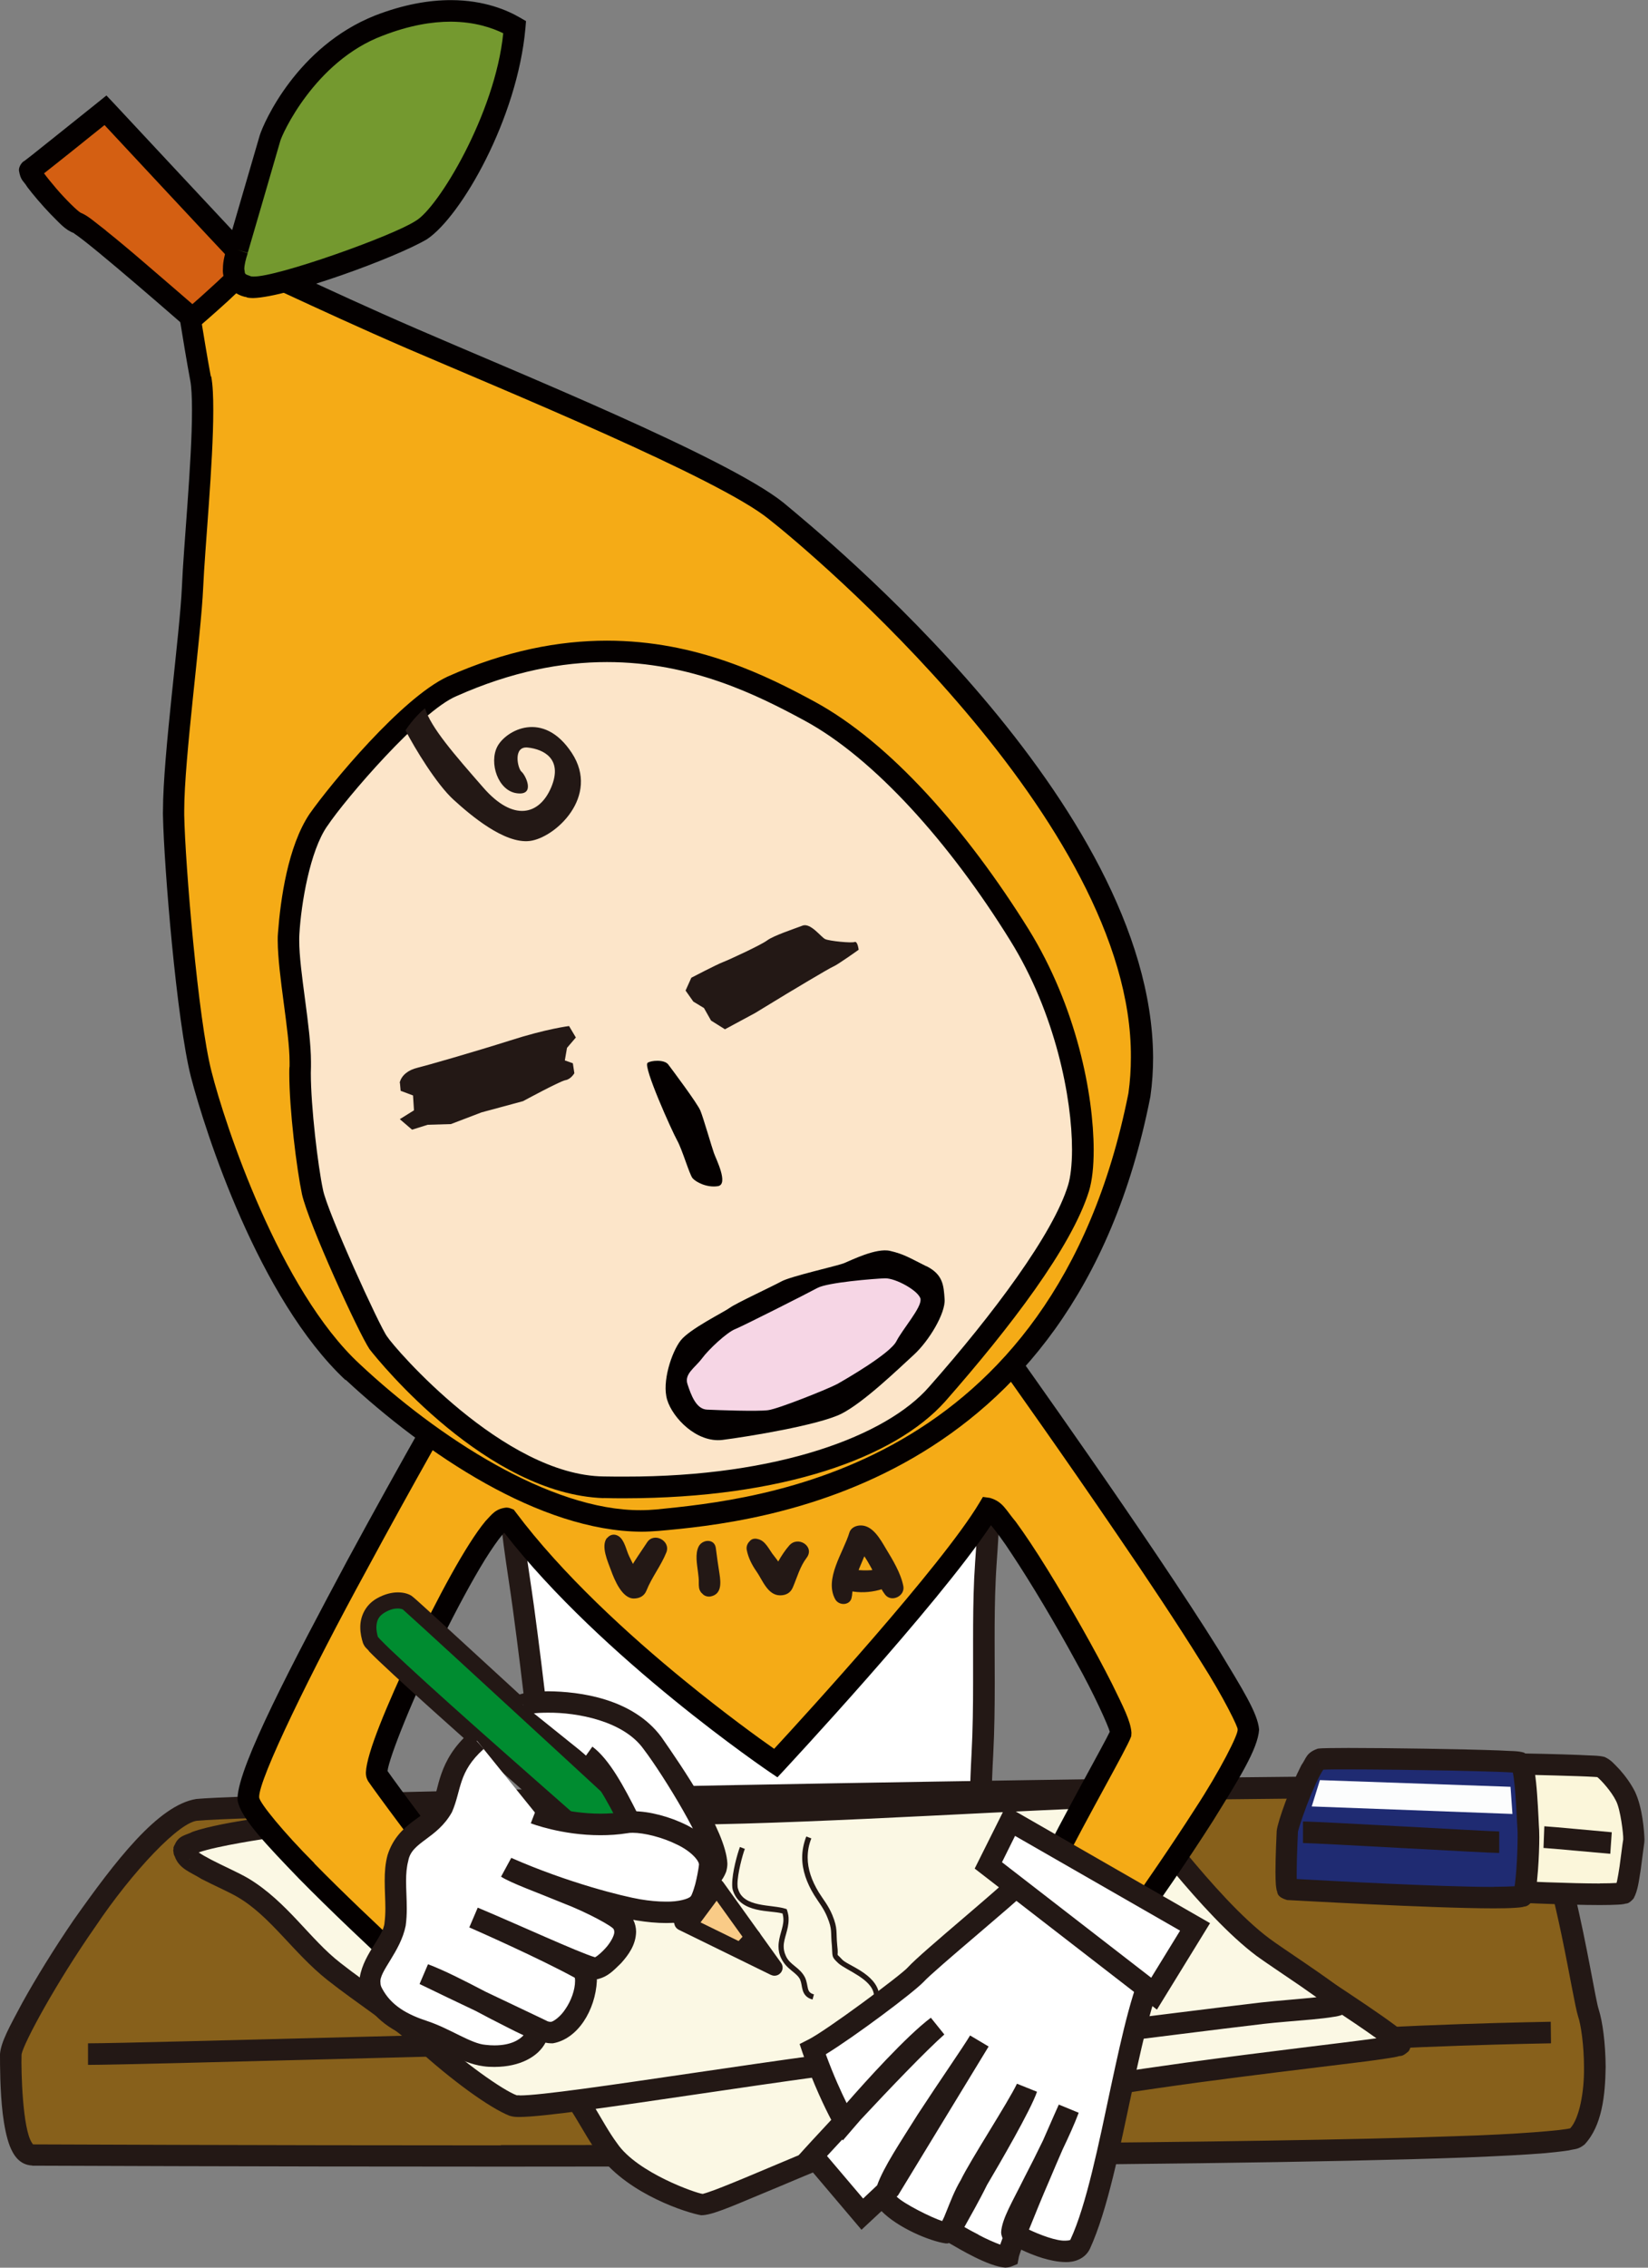
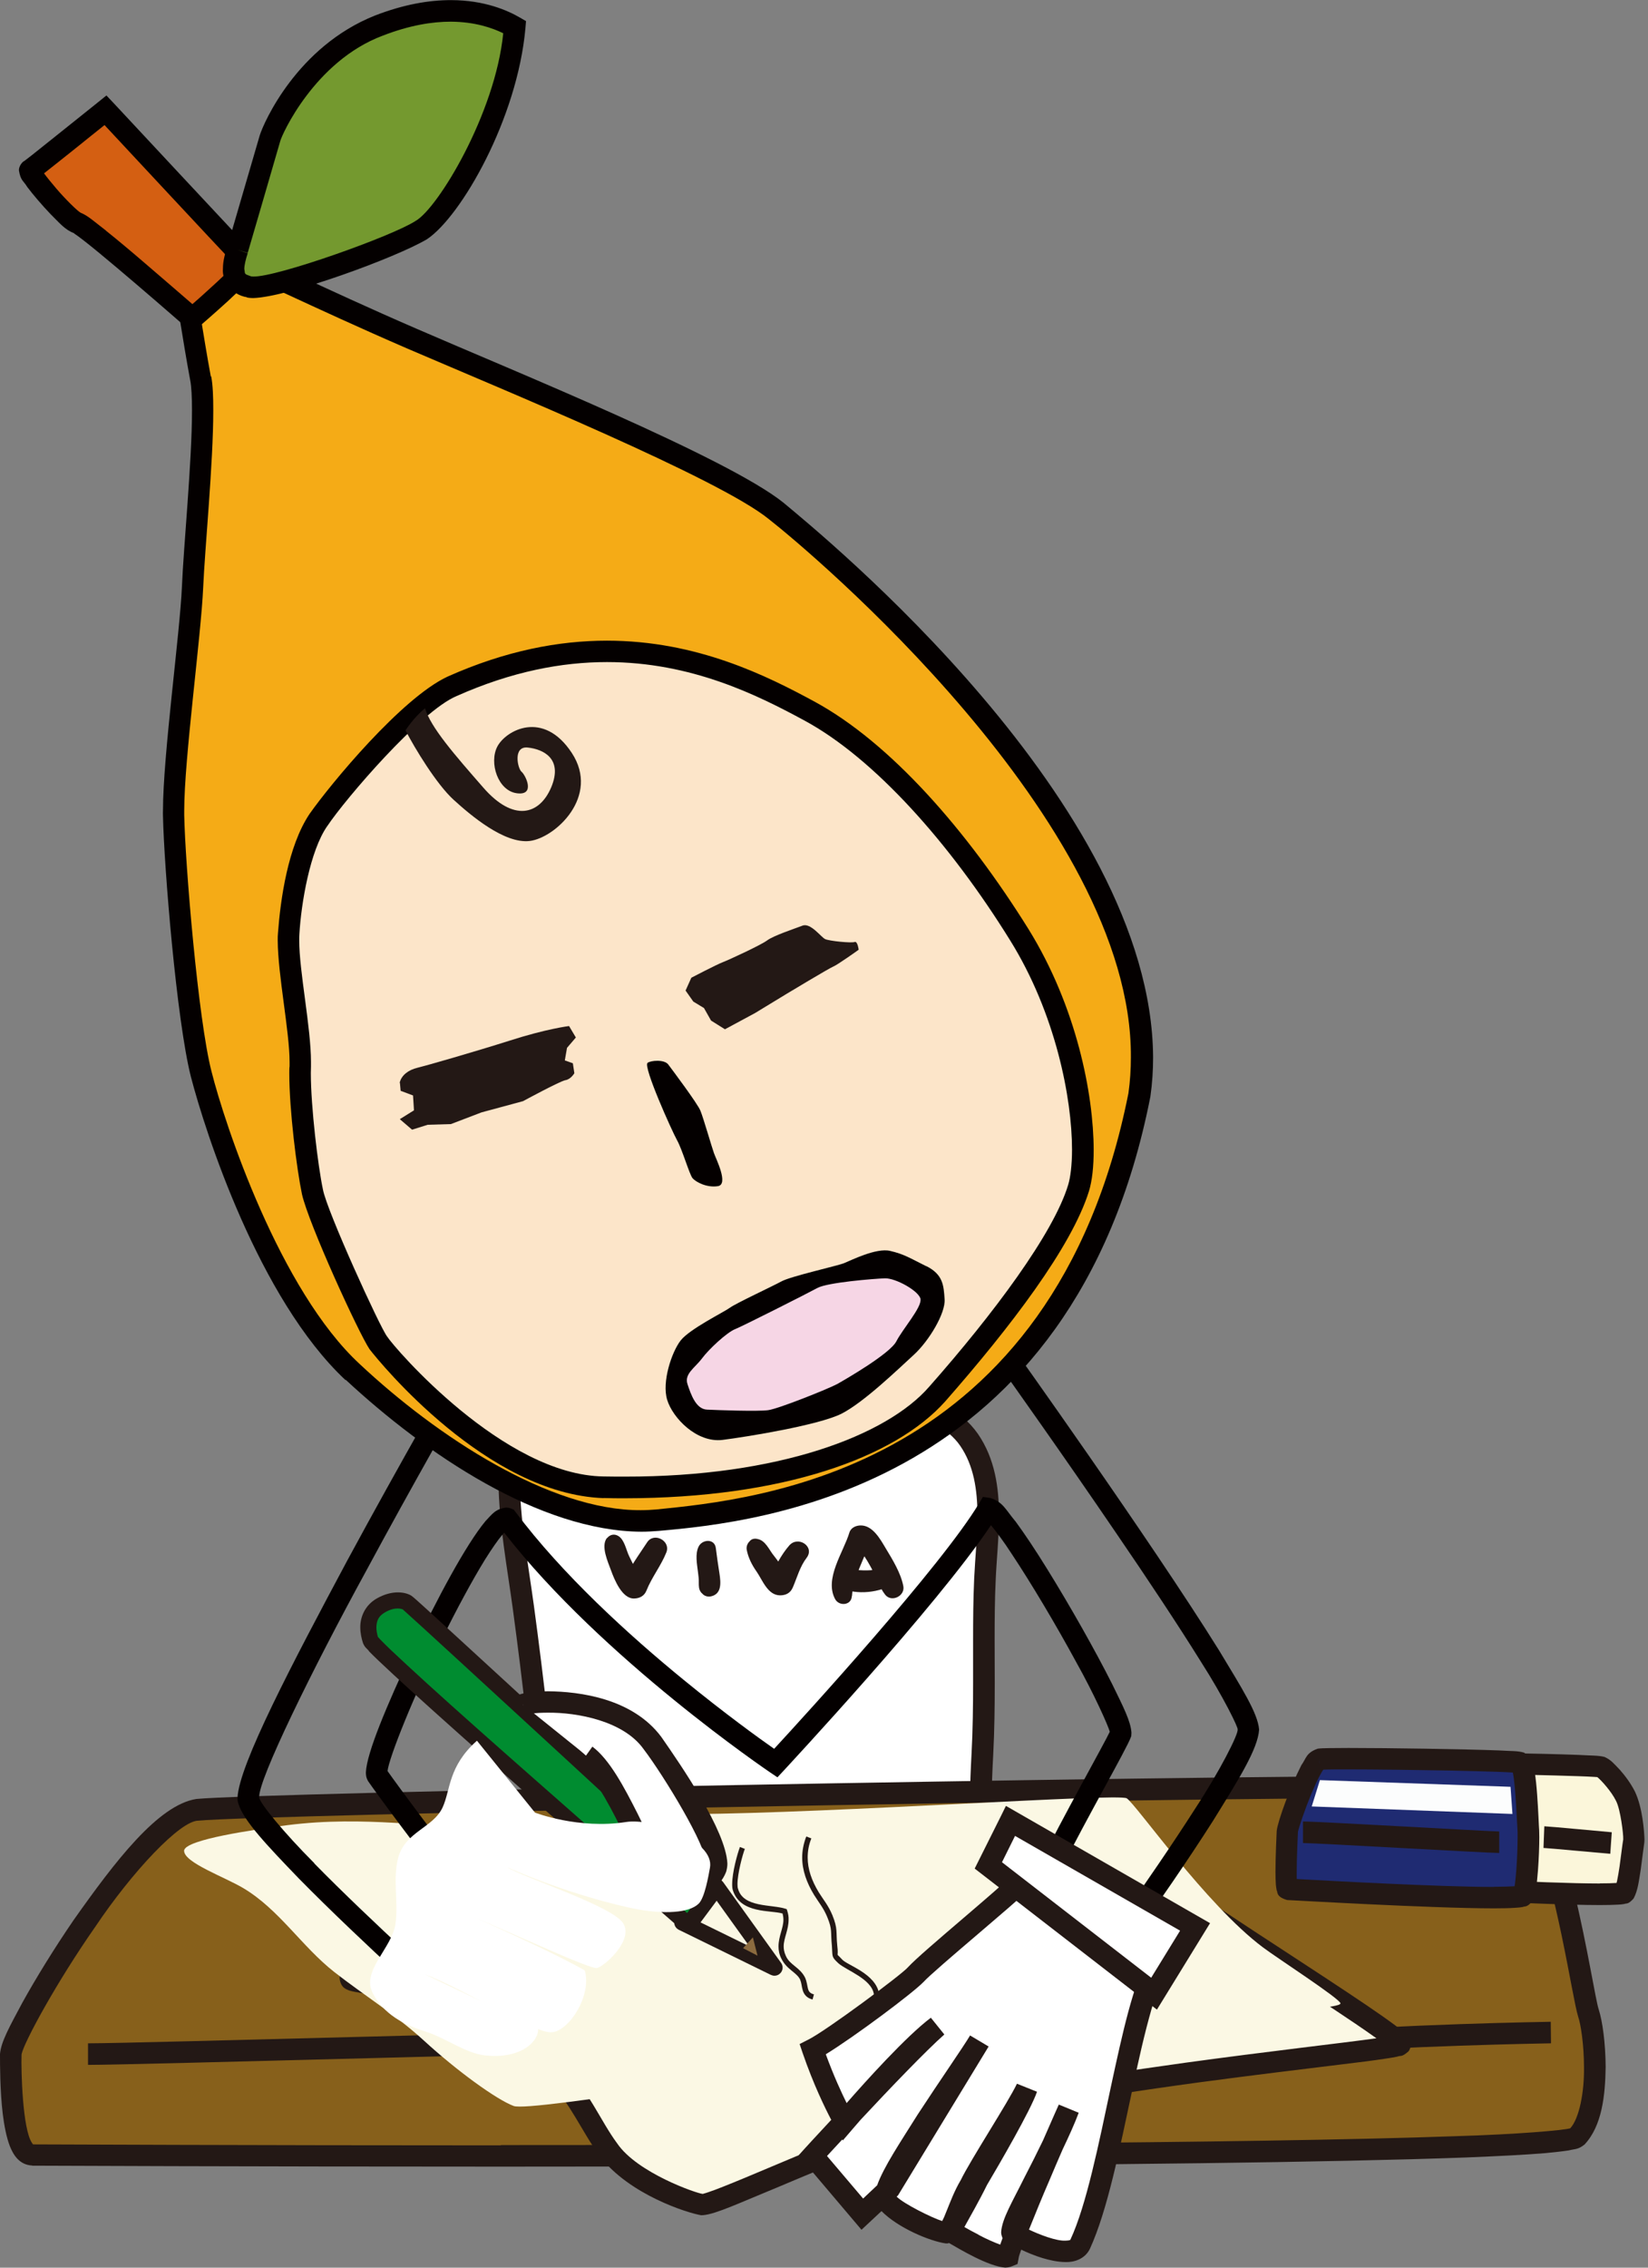
<svg xmlns="http://www.w3.org/2000/svg" width="56" height="77" viewBox="0 0 56 77" fill="none">
  <rect x="0" y="0" width="56" height="77" fill="#808080" stroke="none" />
  <g clip-path="url(#clip0_2220_42797)">
    <path d="M17.332 49.408C17.211 51.163 17.563 52.881 17.795 54.608C18.133 57.117 18.425 59.636 18.605 62.165C18.86 65.707 18.045 70.963 22.416 72.079C23.486 72.352 24.588 72.31 25.676 72.319C27.491 72.338 29.51 72.407 31.223 71.68C33.034 70.912 33.446 69.203 33.395 67.328C33.325 64.725 33.251 62.16 33.395 59.548C33.501 57.562 33.395 55.594 33.478 53.621C33.548 52.061 33.872 50.246 32.937 48.894C32.436 48.171 31.459 47.676 30.626 47.523C28.51 47.139 26.245 47.625 24.162 48.009C23.055 48.213 21.953 48.426 20.842 48.621C19.369 48.88 17.42 48.528 16.948 50.325" fill="white" />
    <path d="M25.671 72.685C24.592 72.676 23.462 72.717 22.328 72.43C19.98 71.842 18.98 70.055 18.61 68.101C18.226 66.138 18.369 63.924 18.239 62.188C18.059 59.673 17.767 57.159 17.429 54.654C17.239 53.242 16.961 51.806 16.938 50.32L16.586 50.227C16.665 49.908 16.795 49.644 16.961 49.422C16.961 49.408 16.961 49.394 16.961 49.38H16.989C17.36 48.903 17.897 48.648 18.429 48.537C19.226 48.356 20.087 48.384 20.768 48.259C21.874 48.065 22.976 47.852 24.083 47.648C25.625 47.366 27.287 47.018 28.954 47.014C29.533 47.014 30.112 47.055 30.681 47.162C31.598 47.333 32.64 47.847 33.228 48.685C33.812 49.533 33.946 50.519 33.946 51.468C33.946 52.218 33.863 52.964 33.835 53.635C33.802 54.321 33.798 55.015 33.798 55.71C33.798 56.177 33.802 56.654 33.802 57.127C33.802 57.937 33.793 58.747 33.751 59.567C33.691 60.636 33.673 61.706 33.673 62.771C33.673 64.281 33.714 65.79 33.756 67.323C33.756 67.415 33.756 67.513 33.756 67.615C33.77 69.416 33.256 71.217 31.358 72.018C29.945 72.615 28.38 72.694 26.903 72.694C26.482 72.694 26.065 72.69 25.662 72.685M17.661 50.135C17.661 51.589 17.943 53.056 18.147 54.557C18.485 57.066 18.781 59.599 18.962 62.137C19.091 63.943 18.953 66.128 19.318 67.957C19.698 69.796 20.476 71.194 22.499 71.717C23.5 71.972 24.574 71.939 25.671 71.949C26.074 71.953 26.491 71.958 26.903 71.958C28.352 71.958 29.82 71.87 31.07 71.338C32.603 70.68 33.011 69.328 33.02 67.61C33.02 67.517 33.02 67.425 33.02 67.332C32.978 65.809 32.937 64.29 32.937 62.767C32.937 61.692 32.955 60.609 33.015 59.521C33.057 58.719 33.066 57.923 33.066 57.117C33.066 56.645 33.066 56.173 33.066 55.7C33.066 55.001 33.071 54.297 33.103 53.598C33.136 52.894 33.214 52.163 33.214 51.464C33.214 50.575 33.085 49.76 32.631 49.097C32.223 48.491 31.307 48.014 30.556 47.88C30.038 47.782 29.505 47.745 28.959 47.745C27.398 47.745 25.768 48.083 24.222 48.366C23.12 48.569 22.013 48.782 20.902 48.977C20.11 49.111 19.263 49.093 18.601 49.25C18.212 49.347 17.911 49.472 17.684 49.704C17.679 49.847 17.674 49.996 17.674 50.139" fill="#231815" />
    <path d="M6.7 72.476L6.473 72.193L6.612 72.369L6.705 72.476H6.7Z" fill="#231815" />
    <path d="M6.714 61.446C4.769 61.641 0.366 69.017 0.366 69.749C0.366 70.48 0.366 73.166 1.097 73.166C1.829 73.166 52.732 73.411 53.584 72.555C54.436 71.698 54.223 69.077 53.982 68.341C53.741 67.605 52.852 60.955 51.389 60.71C49.926 60.464 9.154 61.196 6.714 61.441" fill="#87601B" />
    <path d="M1.097 73.532C0.653 73.513 0.449 73.162 0.333 72.87C0.213 72.555 0.144 72.175 0.093 71.777C0 70.985 0 70.119 0 69.749C0.032 69.337 0.315 68.832 0.764 67.994C1.213 67.184 1.829 66.179 2.505 65.192C3.903 63.215 5.367 61.289 6.673 61.085C8.83 60.872 39.266 60.303 48.685 60.303C50.227 60.303 51.153 60.312 51.444 60.354C52.079 60.497 52.389 61.071 52.709 61.761C53.014 62.465 53.273 63.359 53.496 64.262C53.931 66.049 54.227 67.957 54.325 68.23C54.454 68.633 54.556 69.369 54.561 70.184C54.547 71.147 54.44 72.184 53.843 72.819C53.621 72.995 53.528 72.962 53.31 73.018C53.107 73.05 52.843 73.078 52.51 73.111C51.852 73.166 50.931 73.213 49.796 73.259C47.527 73.342 44.401 73.407 40.818 73.453C33.65 73.546 24.643 73.569 17.017 73.569C8.284 73.569 1.357 73.537 1.093 73.537M17.017 72.837C28.274 72.837 42.54 72.782 49.444 72.536C51.579 72.472 53.107 72.337 53.357 72.268C53.663 71.939 53.838 71.041 53.825 70.189C53.825 69.453 53.718 68.73 53.625 68.471C53.422 67.823 52.885 64.002 52.032 62.067C51.769 61.419 51.421 61.067 51.319 61.09C51.204 61.067 50.19 61.044 48.685 61.044C39.308 61.044 8.784 61.618 6.742 61.822C6.131 61.812 4.492 63.553 3.232 65.433C1.936 67.285 0.81 69.351 0.732 69.758C0.713 70.337 0.769 72.3 1.084 72.759C1.102 72.791 1.116 72.805 1.121 72.814C1.635 72.814 8.455 72.847 17.022 72.847" fill="#231815" />
    <path d="M2.991 69.382C4.714 69.382 20.189 68.924 23.041 68.924C25.116 68.924 34.386 69.118 40.206 69.118C42.383 69.118 44.091 69.09 44.693 69.021C47.115 68.743 52.685 68.65 52.695 68.65L52.704 69.382C52.704 69.382 47.115 69.475 44.777 69.748C44.082 69.826 42.397 69.85 40.206 69.85C34.377 69.85 25.093 69.655 23.041 69.655C20.217 69.655 4.746 70.114 2.991 70.114V69.382Z" fill="#231815" />
    <path d="M47.587 59.877C47.286 59.919 46.513 61.952 46.508 62.156C46.499 62.364 46.416 63.985 46.532 63.989C46.643 63.994 55.075 64.503 55.214 64.267C55.357 64.036 55.468 62.897 55.529 62.498C55.542 62.401 55.473 61.452 55.241 60.998C55.005 60.521 54.528 60.044 54.413 60.002C54.19 59.924 47.967 59.827 47.592 59.877" fill="#FBF6DA" />
    <path d="M46.495 64.353C46.124 64.247 46.184 64.071 46.143 64.034C46.124 63.965 46.12 63.909 46.115 63.844C46.106 63.714 46.101 63.562 46.101 63.395C46.101 62.895 46.133 62.261 46.138 62.14C46.184 61.783 46.596 60.732 46.971 60.038C47.133 59.825 47.133 59.64 47.518 59.519C47.675 59.496 47.916 59.501 48.347 59.496C49.676 59.496 52.315 59.538 53.639 59.589C54.112 59.617 54.306 59.603 54.524 59.658C54.755 59.765 54.839 59.885 55.042 60.093C55.223 60.297 55.413 60.552 55.556 60.834C55.816 61.381 55.871 62.182 55.88 62.455C55.88 62.478 55.88 62.492 55.876 62.552C55.848 62.737 55.802 63.126 55.751 63.497C55.686 63.886 55.658 64.191 55.51 64.465C55.316 64.682 55.269 64.617 55.2 64.65C55.135 64.664 55.066 64.668 54.987 64.673C54.825 64.682 54.616 64.687 54.366 64.687C52.176 64.687 46.592 64.349 46.495 64.344M54.366 63.951C54.602 63.951 54.802 63.946 54.931 63.937C54.936 63.914 54.945 63.886 54.95 63.863C54.978 63.733 55.005 63.562 55.033 63.381C55.084 63.025 55.126 62.645 55.158 62.46V62.446C55.167 62.297 55.066 61.436 54.913 61.149C54.76 60.834 54.413 60.45 54.278 60.343C54.246 60.343 54.2 60.334 54.144 60.334C54.019 60.325 53.839 60.32 53.621 60.311C53.186 60.297 52.602 60.279 51.963 60.265C50.694 60.237 49.227 60.218 48.351 60.218C48.064 60.218 47.828 60.218 47.717 60.223C47.694 60.255 47.661 60.302 47.629 60.362C47.536 60.519 47.421 60.751 47.314 60.992C47.101 61.473 46.902 62.029 46.87 62.172C46.86 62.307 46.833 62.923 46.833 63.386C46.833 63.474 46.833 63.557 46.833 63.631C48.023 63.701 52.5 63.955 54.366 63.955M47.611 60.01L47.587 59.871L47.606 60.001L47.615 60.01H47.611Z" fill="#231815" />
    <path d="M52.463 62.377C52.648 62.386 54.616 62.567 54.746 62.576L52.463 62.377Z" fill="#FBF6DA" />
    <path d="M52.449 62.743L52.477 62.012C52.69 62.021 54.649 62.206 54.769 62.215L54.718 62.947C54.575 62.938 52.611 62.753 52.445 62.748" fill="#231815" />
    <path d="M44.841 59.738C44.54 59.784 43.763 61.965 43.749 62.188C43.739 62.41 43.651 64.146 43.763 64.155C43.874 64.155 51.63 64.614 51.773 64.364C51.917 64.114 51.968 62.387 51.94 62.164C51.912 61.942 51.875 59.937 51.657 59.854C51.435 59.77 45.212 59.687 44.837 59.743" fill="#1F2B72" />
    <path d="M43.735 64.516C43.341 64.401 43.425 64.229 43.383 64.192C43.369 64.127 43.364 64.072 43.355 64.007C43.346 63.882 43.341 63.729 43.341 63.558C43.341 63.016 43.378 62.303 43.383 62.169C43.425 61.817 43.846 60.669 44.221 59.937C44.388 59.71 44.374 59.52 44.777 59.377C44.948 59.353 45.277 59.358 45.819 59.353C47.217 59.353 49.703 59.391 50.944 59.437C51.389 59.465 51.56 59.446 51.787 59.511C52.185 59.779 52.06 59.923 52.148 60.155C52.185 60.382 52.213 60.655 52.232 60.928C52.273 61.47 52.292 62.058 52.301 62.141C52.301 62.183 52.306 62.271 52.306 62.386C52.306 62.664 52.292 63.109 52.26 63.521C52.218 63.952 52.213 64.257 52.074 64.553C51.88 64.78 51.824 64.716 51.745 64.753C51.671 64.766 51.593 64.776 51.495 64.78C51.306 64.794 51.06 64.799 50.759 64.799C48.611 64.799 43.813 64.516 43.721 64.516M50.759 64.067C51.06 64.067 51.31 64.058 51.468 64.049C51.468 64.03 51.472 64.007 51.477 63.984C51.495 63.845 51.514 63.66 51.528 63.465C51.556 63.076 51.569 62.641 51.569 62.382C51.569 62.28 51.569 62.206 51.569 62.201C51.551 61.993 51.505 60.65 51.407 60.187C51.407 60.187 51.407 60.187 51.403 60.187C51.287 60.178 51.116 60.173 50.912 60.164C50.505 60.15 49.958 60.136 49.356 60.122C48.157 60.099 46.74 60.081 45.814 60.081C45.434 60.081 45.11 60.081 44.967 60.09C44.943 60.127 44.906 60.178 44.874 60.243C44.777 60.414 44.666 60.664 44.554 60.923C44.341 61.442 44.138 62.039 44.105 62.201C44.101 62.336 44.063 63.044 44.063 63.558C44.063 63.646 44.063 63.729 44.063 63.803C45.161 63.864 48.944 64.072 50.759 64.072M44.846 59.867L44.823 59.738L44.842 59.863L44.846 59.867Z" fill="#231815" />
    <path d="M44.281 62.215C44.804 62.215 50.574 62.548 50.949 62.553L44.281 62.215Z" fill="#274F83" />
    <path d="M44.276 62.581V61.85C44.832 61.85 50.602 62.188 50.944 62.188V62.919C50.537 62.919 44.786 62.586 44.276 62.581Z" fill="#231815" />
    <path d="M14.803 67.822C16.318 68.507 17.762 69.369 18.92 70.462C19.689 71.189 20.073 72.175 20.68 73.004C21.527 74.161 23.55 74.828 23.879 74.861C24.208 74.898 27.801 73.221 29.825 72.522C35.289 70.628 47.365 69.67 47.564 69.429C47.763 69.188 37.803 63.113 38.136 62.84C38.47 62.567 30.265 64.41 25.857 65.271C21.448 66.132 12.261 66.855 11.928 67.123C11.595 67.396 13.614 67.281 14.799 67.818" fill="#FBF8E4" />
    <path d="M23.838 75.222C23.365 75.147 21.383 74.522 20.383 73.216C19.74 72.332 19.36 71.369 18.67 70.721C17.559 69.665 16.146 68.827 14.651 68.151L14.803 67.817L14.956 67.484C16.498 68.183 17.975 69.058 19.175 70.193C20.017 70.999 20.402 72.013 20.976 72.786C21.661 73.786 23.689 74.485 23.879 74.495C23.884 74.495 23.898 74.495 23.912 74.485C23.949 74.476 24 74.462 24.064 74.439C24.194 74.397 24.365 74.332 24.574 74.249C24.986 74.087 25.528 73.86 26.12 73.61C27.306 73.11 28.695 72.527 29.718 72.175C32.418 71.239 36.627 70.545 40.285 70.04C43.082 69.656 45.61 69.373 46.772 69.211C46.578 69.072 46.337 68.906 46.064 68.72C45.277 68.188 44.207 67.489 43.105 66.771C40.892 65.322 38.59 63.831 37.993 63.261C37.97 63.229 37.947 63.21 37.923 63.191C36.636 63.358 29.779 64.877 25.94 65.632C23.777 66.053 20.522 66.438 17.693 66.752C16.281 66.905 14.956 67.053 13.947 67.174C14.294 67.243 14.646 67.34 14.966 67.484L14.813 67.817L14.66 68.151C13.79 67.752 12.382 67.752 11.859 67.586C11.794 67.549 11.581 67.521 11.539 67.174C11.553 66.956 11.659 66.882 11.71 66.836C11.965 66.674 12.072 66.706 12.396 66.637C12.697 66.586 13.104 66.53 13.595 66.475C14.577 66.354 15.892 66.211 17.336 66.053C20.221 65.734 23.62 65.335 25.796 64.909C29.931 64.104 37.238 62.455 38.099 62.441C38.136 62.441 38.173 62.441 38.238 62.455C38.266 62.469 38.451 62.497 38.511 62.742C38.558 62.784 38.632 62.849 38.729 62.923C38.947 63.094 39.271 63.331 39.664 63.604C40.452 64.15 41.521 64.854 42.619 65.576C44.832 67.026 47.133 68.503 47.717 69.017C47.791 69.128 47.874 69.058 47.944 69.415C47.944 69.466 47.934 69.521 47.902 69.586L47.884 69.623L47.86 69.656C47.615 69.869 47.615 69.781 47.476 69.836C47.365 69.859 47.217 69.883 47.032 69.91C46.666 69.966 46.156 70.031 45.531 70.105C44.286 70.258 42.586 70.461 40.725 70.711C37.007 71.216 32.631 71.934 29.95 72.86C28.968 73.198 27.584 73.781 26.398 74.281C25.171 74.782 24.324 75.184 23.893 75.217C23.893 75.217 23.884 75.217 23.842 75.217" fill="#231815" />
    <path d="M38.285 61.062C37.979 60.886 28.436 61.562 23.509 61.599C20.411 61.623 18.897 61.743 15.804 61.956C14.202 62.067 12.053 61.595 9.247 62.049C8.886 62.104 6.256 62.447 6.256 62.845C6.256 63.248 7.626 63.73 8.27 64.114C9.488 64.841 10.252 66.091 11.354 66.957C12.359 67.744 13.461 68.425 14.401 69.286C15.544 70.333 16.873 71.291 17.452 71.509C18.036 71.731 26.996 70.138 31.784 69.68C35.502 69.323 39.202 68.809 42.91 68.365C43.79 68.258 45.545 68.179 45.55 68.027C45.55 67.878 43.373 66.471 42.915 66.124C40.966 64.665 38.586 61.234 38.28 61.058" fill="#FBF8E4" />
-     <path d="M17.323 71.846C16.628 71.573 15.332 70.624 14.151 69.549C13.243 68.716 12.15 68.04 11.127 67.234C9.96 66.308 9.201 65.076 8.08 64.419C7.793 64.248 7.288 64.03 6.849 63.803C6.478 63.567 6.089 63.465 5.936 63.03C5.918 63.002 5.899 62.96 5.895 62.882C5.895 62.868 5.89 62.849 5.885 62.835C5.885 62.821 5.89 62.812 5.895 62.798C5.895 62.78 5.895 62.757 5.895 62.733C5.904 62.696 5.922 62.664 5.941 62.632C6.075 62.317 6.325 62.317 6.543 62.201C6.825 62.099 7.177 62.02 7.538 61.946C8.256 61.803 9.016 61.701 9.182 61.673C10.15 61.516 11.039 61.465 11.854 61.465C13.188 61.465 14.318 61.594 15.239 61.594C15.429 61.594 15.605 61.594 15.771 61.58C18.865 61.367 20.388 61.247 23.5 61.224C27.848 61.187 35.812 60.654 37.831 60.654C37.965 60.654 38.072 60.654 38.164 60.664C38.266 60.677 38.294 60.654 38.461 60.733C38.692 60.89 38.822 61.094 39.146 61.483C39.442 61.854 39.831 62.344 40.267 62.872C41.133 63.923 42.211 65.137 43.138 65.826C43.517 66.114 45.221 67.216 45.698 67.637C45.749 67.72 45.805 67.688 45.86 67.827C45.879 67.859 45.897 67.91 45.911 68.007C45.911 68.012 45.911 68.017 45.911 68.026V68.035C45.819 68.438 45.638 68.373 45.582 68.424C45.499 68.452 45.416 68.471 45.314 68.484C45.119 68.517 44.865 68.545 44.587 68.572C44.031 68.623 43.374 68.67 42.948 68.721C39.243 69.16 35.539 69.679 31.807 70.036C27.334 70.457 19.253 71.879 17.656 71.883C17.531 71.883 17.452 71.883 17.313 71.841M17.656 71.152C19.064 71.156 27.25 69.735 31.742 69.304C35.451 68.948 39.146 68.433 42.864 67.994C43.364 67.938 44.17 67.878 44.735 67.818C44.573 67.702 44.388 67.572 44.193 67.438C43.591 67.026 42.943 66.595 42.693 66.41C40.818 65.002 38.614 61.909 38.113 61.395C38.053 61.391 37.951 61.386 37.831 61.386C35.877 61.386 27.885 61.918 23.504 61.956C20.411 61.979 18.92 62.094 15.818 62.312C15.628 62.326 15.433 62.331 15.234 62.331C14.248 62.331 13.137 62.201 11.849 62.201C11.067 62.201 10.215 62.247 9.293 62.4C9.029 62.428 7.362 62.682 6.751 62.9C6.858 62.974 7.011 63.062 7.182 63.15C7.589 63.363 8.089 63.576 8.451 63.789C9.766 64.586 10.534 65.854 11.572 66.655C12.553 67.429 13.665 68.109 14.637 69.003C15.739 70.022 17.082 70.971 17.559 71.147C17.559 71.147 17.61 71.147 17.656 71.147M6.409 63.155C6.436 63.145 6.464 63.122 6.492 63.094C6.469 63.118 6.436 63.141 6.409 63.155ZM38.201 61.173L38.271 61.048L38.201 61.168V61.173Z" fill="#231815" />
    <path d="M34.622 63.97C34.363 64.281 31.538 66.591 31.126 67.05C30.83 67.378 28.292 69.258 27.621 69.596C28.135 71.101 28.704 72.06 28.704 72.06C28.704 72.06 30.806 69.587 31.858 68.814C30.714 69.823 27.621 73.199 27.621 73.199L29.302 75.185L30.228 74.315L33.284 69.3C32.77 70.166 29.825 74.236 30.098 74.69C30.371 75.144 31.788 75.792 32.14 75.801C32.413 75.699 32.557 74.884 32.978 74.181C33.279 73.551 34.553 71.592 34.886 70.912C34.715 71.435 33.631 73.329 33.205 74.037C32.849 74.782 32.348 75.542 32.307 75.778C32.307 75.778 33.965 76.769 34.242 76.616C34.358 75.982 36.298 71.606 36.298 71.606C35.724 73.139 34.344 75.389 34.372 75.801C34.779 76.074 36.4 76.834 36.696 76.204C37.84 73.741 38.363 67.841 39.567 66.212L34.844 63.66C34.728 63.818 34.645 63.924 34.617 63.961" fill="white" />
    <path d="M34.173 77C33.585 76.963 32.594 76.361 32.247 76.162L32.205 76.176H32.135C31.603 76.102 30.519 75.653 29.954 75.079L29.274 75.713L27.134 73.189L27.352 72.948C27.352 72.948 27.718 72.546 28.246 71.981C28.042 71.592 27.644 70.786 27.273 69.707L27.172 69.406L27.454 69.263C28.033 68.985 30.658 67.035 30.853 66.799C31.108 66.521 31.895 65.85 32.691 65.169C33.45 64.521 34.238 63.84 34.33 63.734C34.353 63.706 34.437 63.595 34.553 63.442L34.742 63.188L40.118 66.086L39.868 66.429C39.35 67.105 38.887 68.994 38.474 70.971C38.048 72.958 37.636 75.051 37.035 76.361C36.863 76.713 36.493 76.82 36.201 76.81C35.692 76.801 35.131 76.593 34.701 76.389C34.65 76.532 34.617 76.634 34.613 76.681L34.576 76.875L34.395 76.949C34.33 76.977 34.256 76.996 34.182 76.996H34.173V77ZM33.251 75.884C33.497 76.019 33.798 76.148 33.988 76.218C34.011 76.153 34.038 76.079 34.066 76L34.043 75.93C34.029 75.894 34.02 75.843 34.02 75.81C34.02 75.787 34.02 75.787 34.02 75.787C34.052 75.329 34.4 74.768 34.812 73.935C35.02 73.537 35.238 73.101 35.442 72.68C35.747 71.981 35.974 71.471 35.979 71.462L36.655 71.74C36.511 72.124 36.317 72.55 36.113 72.976C35.974 73.296 35.817 73.657 35.664 74.023C35.414 74.597 35.164 75.213 34.965 75.708C35.344 75.889 35.9 76.097 36.201 76.083C36.354 76.079 36.372 76.056 36.372 76.051C36.914 74.893 37.335 72.805 37.757 70.819C38.141 69.045 38.502 67.369 39.058 66.35L34.951 64.132C34.932 64.155 34.914 64.178 34.904 64.192L34.617 63.965L34.895 64.202C34.701 64.428 33.965 65.04 33.163 65.73C32.381 66.396 31.552 67.109 31.39 67.29C31.029 67.67 29.024 69.165 28.061 69.754C28.325 70.476 28.588 71.045 28.769 71.411C29.413 70.675 30.793 69.142 31.631 68.513L32.089 69.082C31.469 69.629 30.218 70.934 29.246 71.976C29.075 72.171 28.973 72.291 28.973 72.291L28.639 72.68L28.621 72.647C28.408 72.874 28.232 73.069 28.102 73.208L29.329 74.653L29.806 74.203C30.029 73.578 30.589 72.749 31.186 71.796C31.927 70.661 32.737 69.499 32.964 69.115L33.594 69.49L30.515 74.546L30.468 74.588C30.714 74.833 31.654 75.301 32.015 75.417C32.057 75.343 32.108 75.227 32.163 75.083C32.284 74.787 32.432 74.384 32.649 74.023C32.978 73.342 34.252 71.393 34.557 70.754L35.238 71.027C35.025 71.652 33.955 73.49 33.538 74.194C33.279 74.722 32.941 75.31 32.77 75.62C32.899 75.694 33.066 75.787 33.242 75.875" fill="#231815" />
-     <path d="M42.41 58.723C42.41 57.561 34.052 45.883 34.052 45.883L15.776 46.6C15.776 46.6 8.113 59.89 8.441 61.136C8.654 61.932 11.678 64.826 13.836 66.817L15.966 64.437C14.688 62.872 12.993 60.557 12.808 60.284C12.474 59.788 16.406 51.425 17.211 51.56C20.453 55.88 26.347 59.867 26.347 59.867C26.347 59.867 32.08 53.718 33.575 51.231C34.182 51.314 38.229 58.371 38.058 58.871C37.961 59.163 36.479 61.747 35.543 63.641L38.183 65.613C39.79 63.34 42.397 59.529 42.397 58.728" fill="#F5AB16" />
    <path d="M13.595 67.087C12.511 66.087 11.215 64.864 10.155 63.785C9.09 62.679 8.289 61.841 8.103 61.253C8.071 61.16 8.071 61.091 8.071 61.044C8.117 59.924 9.946 56.456 11.789 53.01C13.627 49.612 15.466 46.426 15.466 46.426L15.568 46.25L34.242 45.514L34.358 45.676C34.358 45.676 39.058 52.246 41.424 56.039C42.211 57.344 42.739 58.169 42.785 58.729C42.744 59.391 42.082 60.433 41.225 61.818C40.368 63.165 39.313 64.684 38.502 65.828L38.285 66.138L35.099 63.753L35.233 63.48C36.118 61.693 37.53 59.197 37.711 58.803C37.66 58.604 37.178 57.52 36.562 56.423C35.886 55.178 35.034 53.747 34.367 52.746C34.108 52.344 33.849 52.001 33.673 51.788C31.853 54.525 26.639 60.109 26.63 60.123L26.417 60.35L26.157 60.174C26.157 60.174 20.467 56.33 17.133 52.043C17.11 52.066 17.086 52.094 17.063 52.121C16.906 52.307 16.707 52.598 16.485 52.95C16.045 53.663 15.521 54.636 15.026 55.636C14.077 57.534 13.211 59.697 13.169 60.137C13.479 60.581 15.072 62.739 16.262 64.202L16.461 64.443L13.873 67.337L13.6 67.087H13.595ZM10.678 63.272C11.636 64.249 12.803 65.355 13.817 66.295L15.494 64.424C14.234 62.859 12.701 60.766 12.511 60.484C12.438 60.359 12.433 60.266 12.433 60.183C12.461 59.516 13.15 57.9 13.998 56.08C14.85 54.288 15.832 52.45 16.498 51.649C16.711 51.431 16.827 51.232 17.202 51.191C17.202 51.191 17.295 51.191 17.364 51.223L17.457 51.26L17.517 51.339C19.105 53.46 21.374 55.525 23.24 57.048C24.639 58.192 25.81 59.035 26.306 59.382C27.361 58.238 31.997 53.172 33.275 51.038L33.4 50.829L33.64 50.862C34.085 50.996 34.168 51.26 34.52 51.677C34.826 52.094 35.196 52.649 35.585 53.279C36.363 54.534 37.22 56.048 37.789 57.178C38.169 57.956 38.419 58.437 38.447 58.831C38.447 58.882 38.442 58.914 38.442 58.914V58.947L38.428 58.984C38.289 59.377 36.965 61.665 36.03 63.526L38.123 65.091C38.891 63.998 39.836 62.628 40.609 61.419C41.457 60.127 42.096 58.863 42.054 58.724C42.096 58.697 41.582 57.632 40.804 56.418C40.026 55.168 38.984 53.599 37.937 52.07C36.141 49.431 34.344 46.907 33.877 46.25L16.003 46.954C15.595 47.662 14.016 50.422 12.438 53.348C10.608 56.692 8.765 60.447 8.807 61.035C8.826 61.225 9.645 62.23 10.682 63.267" fill="#040000" />
    <path d="M34.335 61.83L33.58 63.34L39.215 67.697L40.609 65.433L34.335 61.83Z" fill="white" />
    <path d="M33.122 63.446L34.011 61.668L34.182 61.32L41.118 65.302L39.313 68.238L33.122 63.45V63.446ZM34.048 63.233L39.118 67.155L40.1 65.557L34.492 62.339L34.048 63.233Z" fill="#231815" />
    <path d="M6.196 9.086C6.196 9.086 6.589 11.609 6.821 12.85C7.048 14.091 6.617 18.259 6.543 19.94C6.469 21.62 5.867 25.973 5.904 27.686C5.941 29.4 6.372 34.637 6.844 36.475C7.316 38.318 9.159 43.958 11.988 46.593C14.818 49.227 18.971 51.95 22.351 51.626C25.732 51.306 36.132 50.297 38.725 37.179C39.975 28.548 27.792 18.495 26.384 17.356C24.574 15.893 17.262 12.911 14.021 11.512C10.78 10.109 8.367 8.891 7.353 8.539C6.339 8.187 6.182 8.734 6.2 9.086" fill="#F5AB16" />
    <path d="M11.734 46.856C8.793 44.097 6.978 38.447 6.487 36.563C6.001 34.646 5.575 29.446 5.538 27.709C5.533 27.635 5.538 27.575 5.538 27.524C5.538 25.663 6.112 21.523 6.182 19.921C6.237 18.564 6.524 15.666 6.524 13.938C6.524 13.494 6.506 13.123 6.464 12.915C6.237 11.707 5.867 9.317 5.844 9.151C5.834 9.109 5.834 9.067 5.834 9.039C5.834 8.859 5.867 8.632 6.02 8.414C6.168 8.192 6.464 8.044 6.793 8.053C6.997 8.053 7.224 8.099 7.478 8.187C8.553 8.562 10.937 9.771 14.169 11.169C17.42 12.582 24.685 15.522 26.616 17.064C27.959 18.185 39.132 27.279 39.183 35.901C39.183 36.341 39.155 36.785 39.09 37.239C36.465 50.589 25.773 51.686 22.388 51.982C22.194 51.996 21.999 52.01 21.8 52.01C18.341 51.992 14.461 49.371 11.748 46.852M7.177 12.781C7.233 13.082 7.247 13.471 7.247 13.938C7.247 15.726 6.96 18.634 6.904 19.953C6.83 21.62 6.26 25.765 6.26 27.524C6.26 27.58 6.26 27.626 6.26 27.677C6.293 29.353 6.733 34.623 7.187 36.382C7.64 38.184 9.506 43.81 12.225 46.319C14.855 48.783 18.693 51.297 21.777 51.279C21.953 51.279 22.129 51.269 22.3 51.255C25.681 50.913 35.784 49.991 38.345 37.119C38.401 36.72 38.428 36.313 38.428 35.901C38.479 27.881 27.468 18.675 26.134 17.634C24.444 16.249 17.086 13.23 13.854 11.841C10.608 10.438 8.173 9.211 7.214 8.877C7.011 8.808 6.862 8.785 6.765 8.785C6.515 8.813 6.585 8.831 6.543 9.035C6.566 9.183 6.941 11.586 7.163 12.781M6.182 9.086L6.464 9.039H6.427L6.548 9.016L6.186 9.081L6.182 9.086Z" fill="#040000" />
    <path d="M6.538 10.812C6.538 10.812 8.585 9.066 8.441 8.936C8.302 8.806 3.589 3.75 3.589 3.75C3.589 3.75 1.125 5.732 1.019 5.787C0.912 5.848 2.297 7.478 2.621 7.57C2.95 7.663 6.538 10.812 6.538 10.812Z" fill="#D45F12" />
    <path d="M6.293 11.086C6.293 11.086 3.112 8.303 2.519 7.928V7.919C2.199 7.799 2.019 7.567 1.709 7.261C1.422 6.96 1.125 6.613 0.926 6.349C0.792 6.127 0.704 6.141 0.644 5.794C0.63 5.659 0.755 5.488 0.838 5.46C0.838 5.46 0.889 5.414 0.931 5.386C1.005 5.331 1.111 5.247 1.232 5.15C1.477 4.955 1.792 4.705 2.107 4.451C2.737 3.951 3.348 3.455 3.352 3.455L3.616 3.242L3.853 3.492C3.853 3.492 8.59 8.572 8.687 8.66L8.724 8.697L8.752 8.743C8.752 8.743 8.807 8.827 8.807 8.952C8.779 9.206 8.705 9.22 8.645 9.322C8.58 9.405 8.497 9.493 8.404 9.591C8.214 9.785 7.974 10.012 7.733 10.234C7.251 10.674 6.77 11.086 6.77 11.086L6.529 11.295L6.293 11.086ZM3.598 7.831C3.987 8.141 4.468 8.544 4.936 8.947C5.58 9.498 6.205 10.04 6.538 10.327C6.7 10.188 6.923 9.989 7.154 9.776C7.46 9.503 7.798 9.174 7.978 8.984C7.173 8.132 4.38 5.136 3.552 4.247C3.311 4.437 2.945 4.733 2.57 5.034C2.149 5.368 1.76 5.682 1.496 5.886C1.598 6.025 1.75 6.21 1.908 6.396C2.223 6.766 2.635 7.169 2.741 7.224C3.001 7.331 3.19 7.516 3.603 7.831" fill="#040000" />
    <path d="M8.071 8.478C8.071 8.478 9.08 5.024 9.173 4.695C9.266 4.371 10.395 1.829 12.873 0.866C15.35 -0.093 16.883 0.565 17.485 0.912C17.258 3.843 15.281 7.195 14.313 7.802C13.345 8.404 9.173 9.895 8.469 9.733C7.765 9.575 7.9 8.997 8.066 8.473" fill="#74992F" />
    <path d="M8.395 10.094C7.858 10.01 7.538 9.52 7.575 9.126C7.575 8.853 7.649 8.603 7.724 8.376C7.724 8.376 8.733 4.917 8.826 4.597C8.96 4.167 10.09 1.583 12.743 0.527C13.734 0.143 14.595 0.004 15.318 0.004C16.471 0.004 17.262 0.36 17.674 0.601L17.874 0.717L17.855 0.949C17.582 4.028 15.669 7.348 14.512 8.121C13.465 8.746 9.789 10.089 8.603 10.121C8.599 10.121 8.594 10.121 8.585 10.121C8.515 10.121 8.455 10.112 8.39 10.103M8.418 8.598C8.349 8.806 8.302 9.006 8.302 9.135C8.339 9.311 8.27 9.293 8.534 9.385C8.552 9.385 8.576 9.39 8.603 9.39C9.391 9.418 13.331 8.019 14.123 7.501C14.878 7.075 16.827 3.866 17.1 1.129C16.73 0.949 16.142 0.74 15.313 0.736C14.688 0.736 13.919 0.856 13.002 1.212C10.696 2.078 9.571 4.579 9.52 4.801C9.428 5.13 8.418 8.584 8.418 8.584L8.066 8.482L8.414 8.593L8.418 8.598Z" fill="#040000" />
    <path d="M15.355 23.309C13.966 23.929 11.484 26.874 10.821 27.842C10.159 28.81 9.881 30.611 9.807 31.699C9.738 32.787 10.243 35.056 10.201 36.2C10.164 37.348 10.432 39.594 10.618 40.465C10.798 41.335 12.553 45.169 12.854 45.595C13.155 46.017 16.836 50.411 20.513 50.499C26.171 50.629 30.195 49.207 31.844 47.336C34.039 44.845 36.104 42.113 36.645 40.34C37.044 39.048 36.71 35.089 34.631 31.741C32.552 28.393 29.964 25.481 27.505 24.147C25.042 22.813 20.939 20.813 15.35 23.309" fill="#FCE5C9" />
    <path d="M20.508 50.87C16.554 50.731 12.924 46.286 12.558 45.814C12.187 45.263 10.488 41.558 10.261 40.549C10.081 39.688 9.83 37.687 9.83 36.442C9.83 36.354 9.83 36.27 9.84 36.206V36.062C9.84 35.025 9.442 33.103 9.437 31.932C9.437 31.844 9.437 31.756 9.446 31.677C9.53 30.552 9.78 28.737 10.52 27.635C11.238 26.616 13.646 23.703 15.206 22.976C17.184 22.092 18.999 21.754 20.624 21.754C23.689 21.754 26.07 22.953 27.686 23.828C30.246 25.222 32.844 28.172 34.951 31.552C36.585 34.191 37.16 37.164 37.164 39.044C37.164 39.618 37.113 40.09 37.002 40.452C36.409 42.35 34.33 45.068 32.121 47.583C30.408 49.504 26.579 50.87 21.235 50.875C20.994 50.875 20.754 50.875 20.508 50.866M11.122 28.047C10.534 28.885 10.233 30.672 10.173 31.723C10.168 31.788 10.168 31.853 10.168 31.927C10.164 32.964 10.567 34.886 10.567 36.057V36.215C10.567 36.289 10.562 36.363 10.562 36.437C10.562 37.586 10.807 39.614 10.974 40.392C11.108 41.123 12.919 45.087 13.155 45.383C13.391 45.758 17.123 50.102 20.522 50.134C20.763 50.139 20.999 50.139 21.235 50.139C26.449 50.148 30.126 48.749 31.57 47.092C33.752 44.624 35.803 41.878 36.298 40.23C36.372 39.989 36.428 39.563 36.428 39.035C36.428 37.298 35.872 34.418 34.326 31.932C32.274 28.621 29.7 25.745 27.338 24.467C25.741 23.602 23.495 22.481 20.624 22.481C19.101 22.481 17.397 22.796 15.507 23.639C14.29 24.152 11.734 27.13 11.127 28.042" fill="#040000" />
    <path d="M22.004 36.091C22.11 36.007 22.574 35.966 22.708 36.146C22.847 36.332 23.703 37.471 23.801 37.716C23.902 37.962 24.19 38.962 24.259 39.151C24.324 39.341 24.773 40.217 24.393 40.277C24.014 40.337 23.639 40.133 23.532 40.004C23.426 39.874 23.185 39.036 23.009 38.721C22.833 38.406 21.847 36.216 22.004 36.091Z" fill="#040000" />
    <path d="M13.78 24.801C14.091 25.403 14.831 26.625 15.41 27.153C15.989 27.681 17.137 28.658 17.999 28.556C18.86 28.454 20.402 27.042 19.429 25.565C18.462 24.093 17.193 24.796 16.901 25.347C16.61 25.898 16.92 26.857 17.568 26.936C18.212 27.019 17.85 26.306 17.721 26.204C17.591 26.097 17.42 25.324 17.938 25.384C18.462 25.44 19.133 25.759 18.735 26.723C18.332 27.686 17.443 27.908 16.433 26.755C15.424 25.602 14.642 24.704 14.442 24.051C14.044 24.375 13.776 24.805 13.776 24.805" fill="#231815" />
    <path d="M13.581 36.766C13.641 36.502 13.891 36.326 14.183 36.257C14.475 36.187 16.091 35.724 17.332 35.331C18.573 34.932 19.337 34.84 19.337 34.84L19.568 35.229L19.267 35.581L19.193 36.007L19.466 36.104L19.517 36.442C19.517 36.442 19.397 36.65 19.212 36.678C19.027 36.711 17.772 37.391 17.772 37.391L16.364 37.771L15.322 38.169L14.535 38.192L14.002 38.359L13.586 38.002L14.067 37.702L14.035 37.197L13.614 37.039L13.59 36.771L13.581 36.766Z" fill="#231815" />
    <path d="M23.49 33.2C23.49 33.2 24.352 32.751 24.56 32.672C24.768 32.593 25.852 32.093 26.07 31.931C26.287 31.769 26.991 31.537 27.269 31.431C27.547 31.324 27.899 31.824 28.042 31.889C28.186 31.954 28.931 32.028 29.038 31.986C29.144 31.945 29.177 32.25 29.177 32.25C29.177 32.25 28.459 32.764 28.315 32.82C28.176 32.876 26.722 33.751 26.722 33.751L25.657 34.399L24.634 34.95L24.162 34.654L23.921 34.228L23.56 34.01L23.296 33.635L23.49 33.204V33.2Z" fill="#231815" />
    <path d="M26.588 43.966C25.838 44.337 24.565 45.087 24.222 45.337C23.884 45.587 22.986 46.564 23.027 46.985C23.069 47.407 23.495 48.291 24.009 48.416C24.528 48.546 26.787 48.249 27.561 47.856C28.329 47.462 30.709 46.115 31.158 45.545C31.608 44.976 32.256 43.091 30.871 43.123C29.487 43.156 27.709 43.406 26.584 43.966" fill="#F6D6E5" />
    <path d="M31.473 42.994C30.904 42.711 30.723 42.586 30.246 42.475C29.774 42.364 28.922 42.795 28.681 42.892C28.436 42.989 26.866 43.337 26.551 43.512C26.264 43.67 24.981 44.267 24.801 44.406C24.616 44.545 23.435 45.124 23.129 45.517C22.823 45.911 22.485 46.925 22.671 47.532C22.856 48.143 23.671 48.999 24.551 48.893C25.426 48.782 27.829 48.388 28.593 48.004C29.352 47.62 30.524 46.485 31.047 46.008C31.57 45.531 32.135 44.587 32.098 44.114C32.066 43.647 32.047 43.281 31.483 42.994M31.279 44.119C31.32 44.397 30.672 45.129 30.459 45.545C30.241 45.967 28.737 46.833 28.45 46.995C28.162 47.152 26.445 47.842 26.097 47.884C25.745 47.93 24.407 47.884 24.027 47.865C23.648 47.851 23.476 47.346 23.361 46.999C23.245 46.652 23.615 46.444 23.852 46.129C24.088 45.809 24.708 45.235 24.986 45.129C25.204 45.045 27.426 43.925 27.773 43.735C28.116 43.545 29.695 43.42 30.066 43.406C30.431 43.392 31.242 43.841 31.283 44.119" fill="#040000" />
    <path d="M24.352 64.071C24.352 64.071 13.975 54.495 13.841 54.416C13.711 54.342 13.373 54.273 12.956 54.504C12.433 54.796 12.479 55.343 12.6 55.699C12.715 56.056 23.398 65.344 23.398 65.344" fill="#008C30" />
    <path d="M12.539 56.061C12.442 55.95 12.405 55.95 12.335 55.793C12.285 55.635 12.243 55.455 12.243 55.26C12.238 54.918 12.396 54.501 12.817 54.269C13.072 54.126 13.317 54.07 13.516 54.07C13.706 54.07 13.859 54.112 13.975 54.181C14.1 54.265 14.702 54.83 15.716 55.756C16.707 56.663 18.017 57.867 19.323 59.071C21.934 61.474 24.532 63.868 24.532 63.868L24.157 64.271C24.148 64.262 14.41 55.283 13.697 54.658V54.654C13.688 54.649 13.618 54.617 13.516 54.617C13.405 54.617 13.262 54.645 13.086 54.746C12.845 54.885 12.799 55.043 12.789 55.256C12.789 55.362 12.812 55.478 12.84 55.58C12.859 55.598 12.886 55.635 12.928 55.677C13.007 55.76 13.127 55.876 13.275 56.02C13.576 56.307 14.002 56.696 14.507 57.159C15.521 58.08 16.869 59.275 18.212 60.456C20.893 62.822 23.56 65.142 23.564 65.146L23.203 65.558C23.203 65.558 13.826 57.404 12.53 56.061" fill="#231815" />
    <path d="M17.772 57.881C18.114 57.733 21.004 57.585 22.175 59.196C22.907 60.196 24.565 62.775 24.328 63.433C24.051 64.22 22.75 64.188 22.453 63.938C22.157 63.683 20.888 60.303 19.916 59.603" fill="white" />
    <path d="M22.217 64.216C22.009 64.012 21.934 63.795 21.74 63.41C21.559 63.044 21.346 62.577 21.11 62.1C20.652 61.151 20.055 60.137 19.703 59.905L20.129 59.308C20.712 59.743 21.203 60.669 21.671 61.595C22.124 62.503 22.537 63.433 22.689 63.656C22.694 63.656 22.722 63.679 22.8 63.693C22.879 63.711 22.99 63.725 23.106 63.725C23.518 63.725 23.916 63.563 23.981 63.322C23.981 63.313 23.986 63.299 23.986 63.276C24.037 62.72 22.546 60.28 21.879 59.405C21.194 58.428 19.601 58.145 18.614 58.155C18.415 58.155 18.239 58.164 18.114 58.182C17.999 58.192 17.929 58.21 17.92 58.215L17.628 57.548C17.86 57.46 18.151 57.437 18.614 57.428C19.698 57.437 21.495 57.669 22.472 58.979C23.166 59.974 24.666 62.16 24.717 63.276C24.717 63.369 24.703 63.457 24.676 63.554C24.398 64.276 23.652 64.452 23.111 64.457C22.763 64.448 22.476 64.406 22.222 64.211" fill="#231815" />
-     <path d="M23.393 65.35L24.352 64.072L26.315 66.814L23.185 65.281" fill="#F9CB87" />
+     <path d="M23.393 65.35L26.315 66.814L23.185 65.281" fill="#F9CB87" />
    <path d="M26.195 67.059L23.064 65.526C22.93 65.461 22.87 65.294 22.939 65.16C23.004 65.031 23.162 64.97 23.296 65.026L24.134 63.91C24.185 63.84 24.268 63.799 24.356 63.799C24.444 63.799 24.523 63.84 24.578 63.915L26.542 66.651C26.616 66.753 26.611 66.892 26.528 66.989C26.472 67.054 26.398 67.087 26.32 67.087C26.278 67.087 26.236 67.077 26.199 67.059M25.463 66.086L24.352 64.54L23.805 65.276L25.468 66.091L25.463 66.086Z" fill="#231815" />
    <path d="M25.583 65.785L25.25 66.151L25.741 66.406L25.583 65.785Z" fill="#8C6B3F" />
-     <path d="M25.616 66.647L25.125 66.397C25.051 66.355 24.995 66.286 24.981 66.202C24.968 66.119 24.991 66.031 25.046 65.966L25.38 65.6C25.444 65.526 25.551 65.494 25.648 65.517C25.745 65.54 25.824 65.614 25.847 65.716L26.005 66.337C26.032 66.443 25.995 66.55 25.912 66.619C25.861 66.656 25.801 66.679 25.741 66.679C25.699 66.679 25.657 66.67 25.616 66.647Z" fill="#231815" />
    <path d="M16.207 59.107C15.225 59.978 15.313 60.779 15.04 61.372C14.72 62.066 13.766 62.196 13.53 63.085C13.34 63.807 13.544 64.594 13.438 65.331C13.313 66.16 12.275 66.919 12.664 67.674C13.039 68.391 13.701 68.743 14.452 68.98C15.118 69.188 15.827 69.72 16.466 69.79C17.725 69.933 18.323 69.294 18.286 68.873C17.091 68.303 15.725 67.66 14.428 67.035C15.785 67.54 18.161 69.058 18.753 69.007C19.341 68.961 20.119 67.757 19.869 66.905C18.596 66.187 16.105 65.099 16.105 65.099C17.563 65.71 20.045 66.864 20.281 66.826C20.513 66.789 21.536 65.9 21.18 65.312C20.823 64.719 17.762 63.747 17.239 63.404C19.221 64.28 21.096 64.733 21.708 64.84C22.541 64.984 23.402 64.97 23.74 64.641C23.949 64.442 24.078 63.678 24.125 63.418C24.291 62.506 22.194 61.724 21.277 61.867C19.656 62.122 18.179 61.548 18.179 61.548" fill="white" />
-     <path d="M16.424 70.16C15.633 70.054 14.929 69.503 14.341 69.331C13.558 69.086 12.775 68.688 12.34 67.845C12.248 67.674 12.206 67.484 12.206 67.312C12.261 66.409 13.039 65.784 13.067 65.28C13.086 65.127 13.095 64.969 13.095 64.803C13.095 64.506 13.072 64.191 13.072 63.858C13.072 63.576 13.09 63.284 13.169 62.992C13.526 61.858 14.563 61.691 14.697 61.219C14.919 60.788 14.868 59.783 15.952 58.834L16.438 59.385C15.558 60.172 15.688 60.774 15.359 61.529C14.85 62.446 13.984 62.534 13.873 63.187C13.817 63.395 13.799 63.622 13.799 63.867C13.799 64.164 13.822 64.478 13.822 64.812C13.822 64.997 13.813 65.192 13.785 65.391C13.609 66.275 12.873 66.947 12.928 67.322C12.928 67.391 12.942 67.442 12.979 67.511C13.29 68.104 13.836 68.405 14.549 68.637C15.294 68.887 16.012 69.396 16.494 69.433C16.6 69.447 16.707 69.452 16.804 69.452C17.355 69.452 17.651 69.262 17.79 69.109C17.452 68.956 17.077 68.752 16.651 68.539C16.494 68.456 16.332 68.373 16.17 68.285C15.535 67.984 14.887 67.674 14.257 67.368L14.544 66.697C15.109 66.909 15.813 67.271 16.494 67.627C17.165 67.947 17.823 68.257 18.434 68.549L18.614 68.637C18.661 68.651 18.693 68.655 18.712 68.651C18.712 68.651 18.716 68.651 18.735 68.651C18.818 68.632 19.045 68.479 19.212 68.22C19.406 67.942 19.541 67.567 19.541 67.266C19.541 67.229 19.541 67.192 19.531 67.155C18.327 66.497 16.225 65.567 15.97 65.456C15.961 65.456 15.957 65.451 15.952 65.446H15.947L16.234 64.775C17.54 65.321 19.716 66.321 20.221 66.46C20.24 66.451 20.263 66.433 20.286 66.419C20.365 66.359 20.467 66.27 20.559 66.169C20.749 65.969 20.883 65.706 20.874 65.599C20.874 65.562 20.865 65.539 20.856 65.516C20.856 65.432 19.971 64.942 19.119 64.617C18.239 64.252 17.383 63.951 17.026 63.724L17.373 63.085C19.318 63.941 21.184 64.395 21.754 64.492C22.055 64.543 22.356 64.571 22.629 64.571C23.064 64.58 23.407 64.474 23.472 64.391C23.472 64.391 23.5 64.358 23.527 64.279C23.56 64.201 23.592 64.09 23.625 63.978C23.685 63.747 23.727 63.502 23.745 63.377C23.745 63.363 23.745 63.349 23.75 63.335C23.782 63.21 23.504 62.867 23 62.631C22.518 62.39 21.893 62.233 21.499 62.233C21.425 62.233 21.365 62.237 21.319 62.247C21.004 62.298 20.694 62.316 20.402 62.316C19.078 62.316 18.059 61.918 18.036 61.913L18.3 61.228C18.3 61.228 19.23 61.584 20.407 61.584C20.666 61.584 20.939 61.566 21.198 61.524C21.305 61.506 21.407 61.501 21.509 61.501C22.069 61.501 22.75 61.682 23.338 61.973C23.907 62.27 24.458 62.659 24.491 63.33C24.491 63.386 24.491 63.437 24.477 63.497C24.403 63.775 24.366 64.488 23.986 64.918C23.629 65.238 23.152 65.293 22.638 65.298C22.319 65.298 21.976 65.266 21.638 65.21C21.601 65.206 21.564 65.196 21.518 65.187C21.583 65.317 21.615 65.46 21.615 65.594C21.606 66.044 21.351 66.386 21.106 66.659C20.828 66.933 20.652 67.113 20.332 67.197L20.282 67.206C20.282 67.206 20.282 67.248 20.282 67.266C20.23 68.248 19.642 69.234 18.786 69.382H18.763H18.73H18.726C18.665 69.382 18.601 69.373 18.536 69.359C18.29 69.831 17.674 70.179 16.818 70.183H16.781C16.665 70.183 16.549 70.179 16.424 70.16Z" fill="#231815" />
    <path d="M27.199 67.239C27.084 66.97 26.736 66.891 26.547 66.498C26.477 66.359 26.454 66.22 26.454 66.095C26.454 65.748 26.621 65.47 26.621 65.188C26.621 65.118 26.611 65.049 26.593 64.975C26.19 64.854 25.167 64.988 24.907 64.197C24.884 64.132 24.88 64.058 24.88 63.979C24.88 63.576 25.055 62.951 25.143 62.715L25.31 62.78C25.231 62.983 25.06 63.622 25.06 63.974C25.06 64.044 25.065 64.099 25.079 64.136C25.255 64.78 26.218 64.66 26.69 64.812L26.732 64.826L26.746 64.868C26.783 64.979 26.801 65.081 26.797 65.183C26.797 65.53 26.63 65.813 26.63 66.09C26.63 66.192 26.648 66.294 26.704 66.415C26.838 66.725 27.176 66.794 27.357 67.151C27.486 67.447 27.385 67.651 27.658 67.72L27.611 67.896C27.19 67.781 27.283 67.396 27.19 67.234" fill="#231815" />
    <path d="M29.441 68.518V68.444L29.473 68.509C29.473 68.509 29.45 68.518 29.445 68.518C29.445 68.518 29.445 68.518 29.441 68.518ZM29.394 68.347C29.422 68.337 29.431 68.333 29.436 68.337C29.436 68.337 29.459 68.314 29.473 68.296C29.505 68.259 29.542 68.203 29.575 68.134C29.644 68.004 29.7 67.842 29.695 67.749C29.695 67.731 29.695 67.722 29.695 67.717C29.621 67.194 28.76 66.906 28.491 66.666C28.241 66.434 28.297 66.443 28.269 66.078C28.218 65.578 28.292 65.536 28.111 65.096C27.986 64.79 27.829 64.61 27.667 64.35C27.412 63.934 27.259 63.508 27.259 63.072C27.259 62.836 27.306 62.596 27.398 62.359L27.57 62.424C27.482 62.642 27.445 62.859 27.445 63.072C27.445 63.466 27.579 63.855 27.824 64.258C27.973 64.499 28.144 64.693 28.283 65.026C28.477 65.499 28.403 65.601 28.45 66.059C28.51 66.531 28.366 66.258 28.616 66.536C28.788 66.731 29.746 67.008 29.871 67.689C29.876 67.712 29.871 67.731 29.871 67.749C29.843 68.027 29.695 68.416 29.464 68.504L29.385 68.342L29.394 68.347Z" fill="#231815" />
    <path d="M20.629 52.217C20.402 52.49 20.661 53.041 20.763 53.324C20.879 53.643 21.138 54.278 21.536 54.278C21.731 54.278 21.893 54.194 21.967 54.009C22.148 53.555 22.462 53.166 22.643 52.713C22.8 52.319 22.222 52.014 21.99 52.37C21.703 52.81 21.384 53.231 21.184 53.722C21.328 53.63 21.471 53.541 21.615 53.453H21.564C21.657 53.5 21.749 53.551 21.842 53.597C21.624 53.398 21.509 53.097 21.379 52.842C21.277 52.634 21.221 52.282 21.013 52.157C20.879 52.074 20.731 52.102 20.629 52.227" fill="#231815" />
    <path d="M24.037 52.578C23.935 52.888 24.19 53.708 24.088 53.912L24.037 52.578Z" fill="#EEB155" />
    <path d="M23.74 52.514C23.615 52.769 23.685 53.107 23.717 53.375C23.731 53.496 23.75 53.616 23.745 53.736C23.745 53.797 23.745 53.857 23.754 53.912C23.764 53.977 23.791 54.033 23.833 54.084C23.916 54.158 23.926 54.167 23.861 54.107C23.921 54.19 24.046 54.227 24.143 54.209C24.532 54.135 24.495 53.741 24.449 53.44C24.402 53.148 24.361 52.857 24.324 52.565C24.282 52.236 23.865 52.264 23.74 52.514Z" fill="#231815" />
    <path d="M25.935 52.481C25.935 52.481 25.912 52.439 25.907 52.416C25.907 52.481 25.912 52.541 25.917 52.606C25.94 52.509 25.94 52.416 25.87 52.338C25.764 52.217 25.551 52.208 25.458 52.356C25.468 52.347 25.477 52.333 25.486 52.324C25.398 52.398 25.352 52.518 25.375 52.629C25.426 52.893 25.551 53.139 25.704 53.356C25.907 53.643 26.083 54.171 26.509 54.171C26.709 54.171 26.861 54.088 26.94 53.903C27.088 53.56 27.181 53.194 27.412 52.893C27.695 52.514 27.121 52.134 26.82 52.477C26.537 52.801 26.329 53.217 26.157 53.616C26.301 53.528 26.445 53.435 26.588 53.342H26.565C26.709 53.403 26.732 53.393 26.644 53.305C26.574 53.217 26.509 53.115 26.445 53.023C26.38 52.926 26.306 52.842 26.236 52.745C26.083 52.523 25.945 52.226 25.63 52.254C25.722 52.305 25.82 52.352 25.912 52.402C25.912 52.402 25.912 52.402 25.912 52.398C25.824 52.523 25.736 52.648 25.648 52.768C25.676 52.768 25.704 52.768 25.732 52.768C25.671 52.754 25.611 52.74 25.546 52.727L25.551 52.731C25.722 52.921 26.056 52.722 25.935 52.481Z" fill="#231815" />
    <path d="M28.95 54.2C28.991 53.529 29.385 52.936 29.57 52.302C29.441 52.385 29.311 52.464 29.181 52.547H29.283C29.2 52.505 29.116 52.459 29.033 52.417C29.26 52.663 29.441 52.931 29.598 53.223C29.76 53.524 29.866 53.871 30.075 54.145C30.293 54.427 30.765 54.191 30.695 53.853C30.607 53.408 30.33 52.959 30.098 52.575C29.913 52.265 29.658 51.797 29.251 51.797C29.089 51.797 28.913 51.871 28.862 52.042C28.663 52.704 28 53.607 28.38 54.302C28.514 54.547 28.931 54.515 28.945 54.2" fill="#231815" />
    <path d="M28.602 53.551C28.857 53.704 29.783 53.755 30.195 53.5L28.602 53.551Z" fill="#EEB155" />
    <path d="M28.348 53.624C28.348 53.624 28.348 53.643 28.348 53.652C28.357 53.777 28.463 53.861 28.565 53.912C29.093 54.175 29.927 54.083 30.404 53.754C30.718 53.536 30.381 53.06 30.052 53.208C29.751 53.342 29.417 53.333 29.093 53.31C28.806 53.286 28.32 53.157 28.348 53.624Z" fill="#231815" />
    <path d="M44.851 60.445L51.329 60.672L51.394 61.594L44.573 61.339L44.851 60.445Z" fill="#FCFDFD" />
  </g>
  <defs>
    <clipPath id="clip0_2220_42797">
      <rect width="55.89" height="77" fill="white" />
    </clipPath>
  </defs>
</svg>